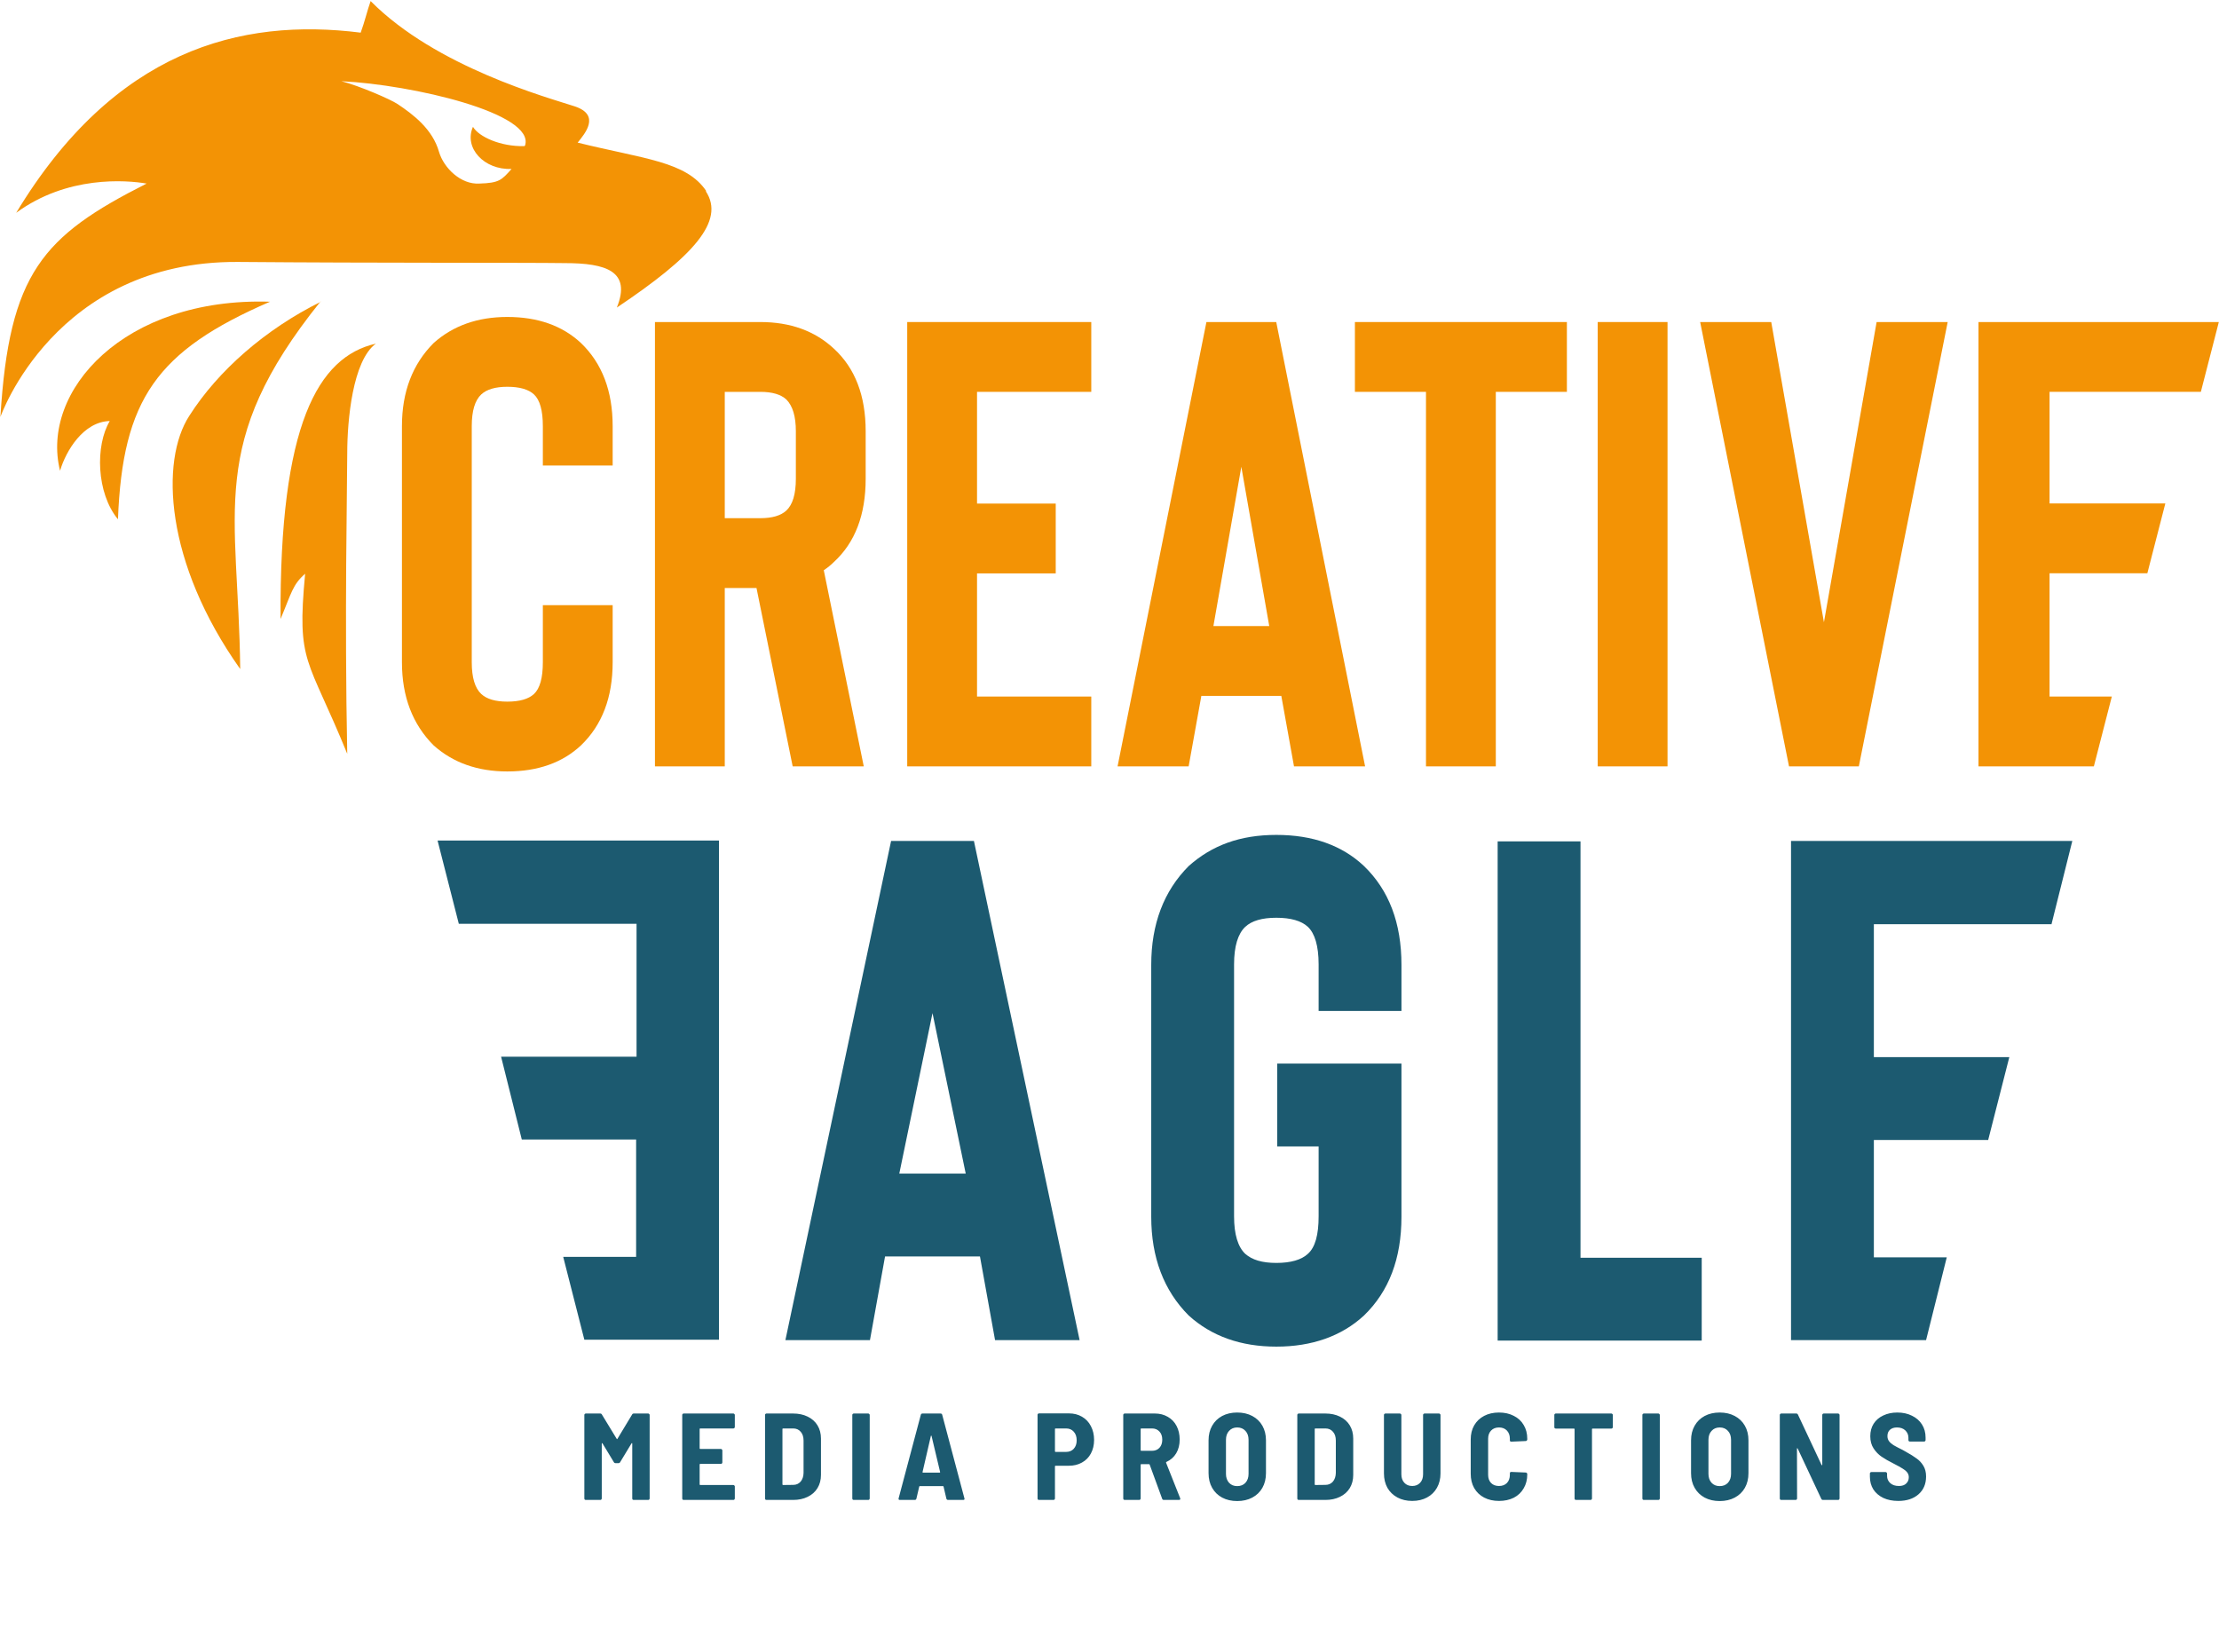
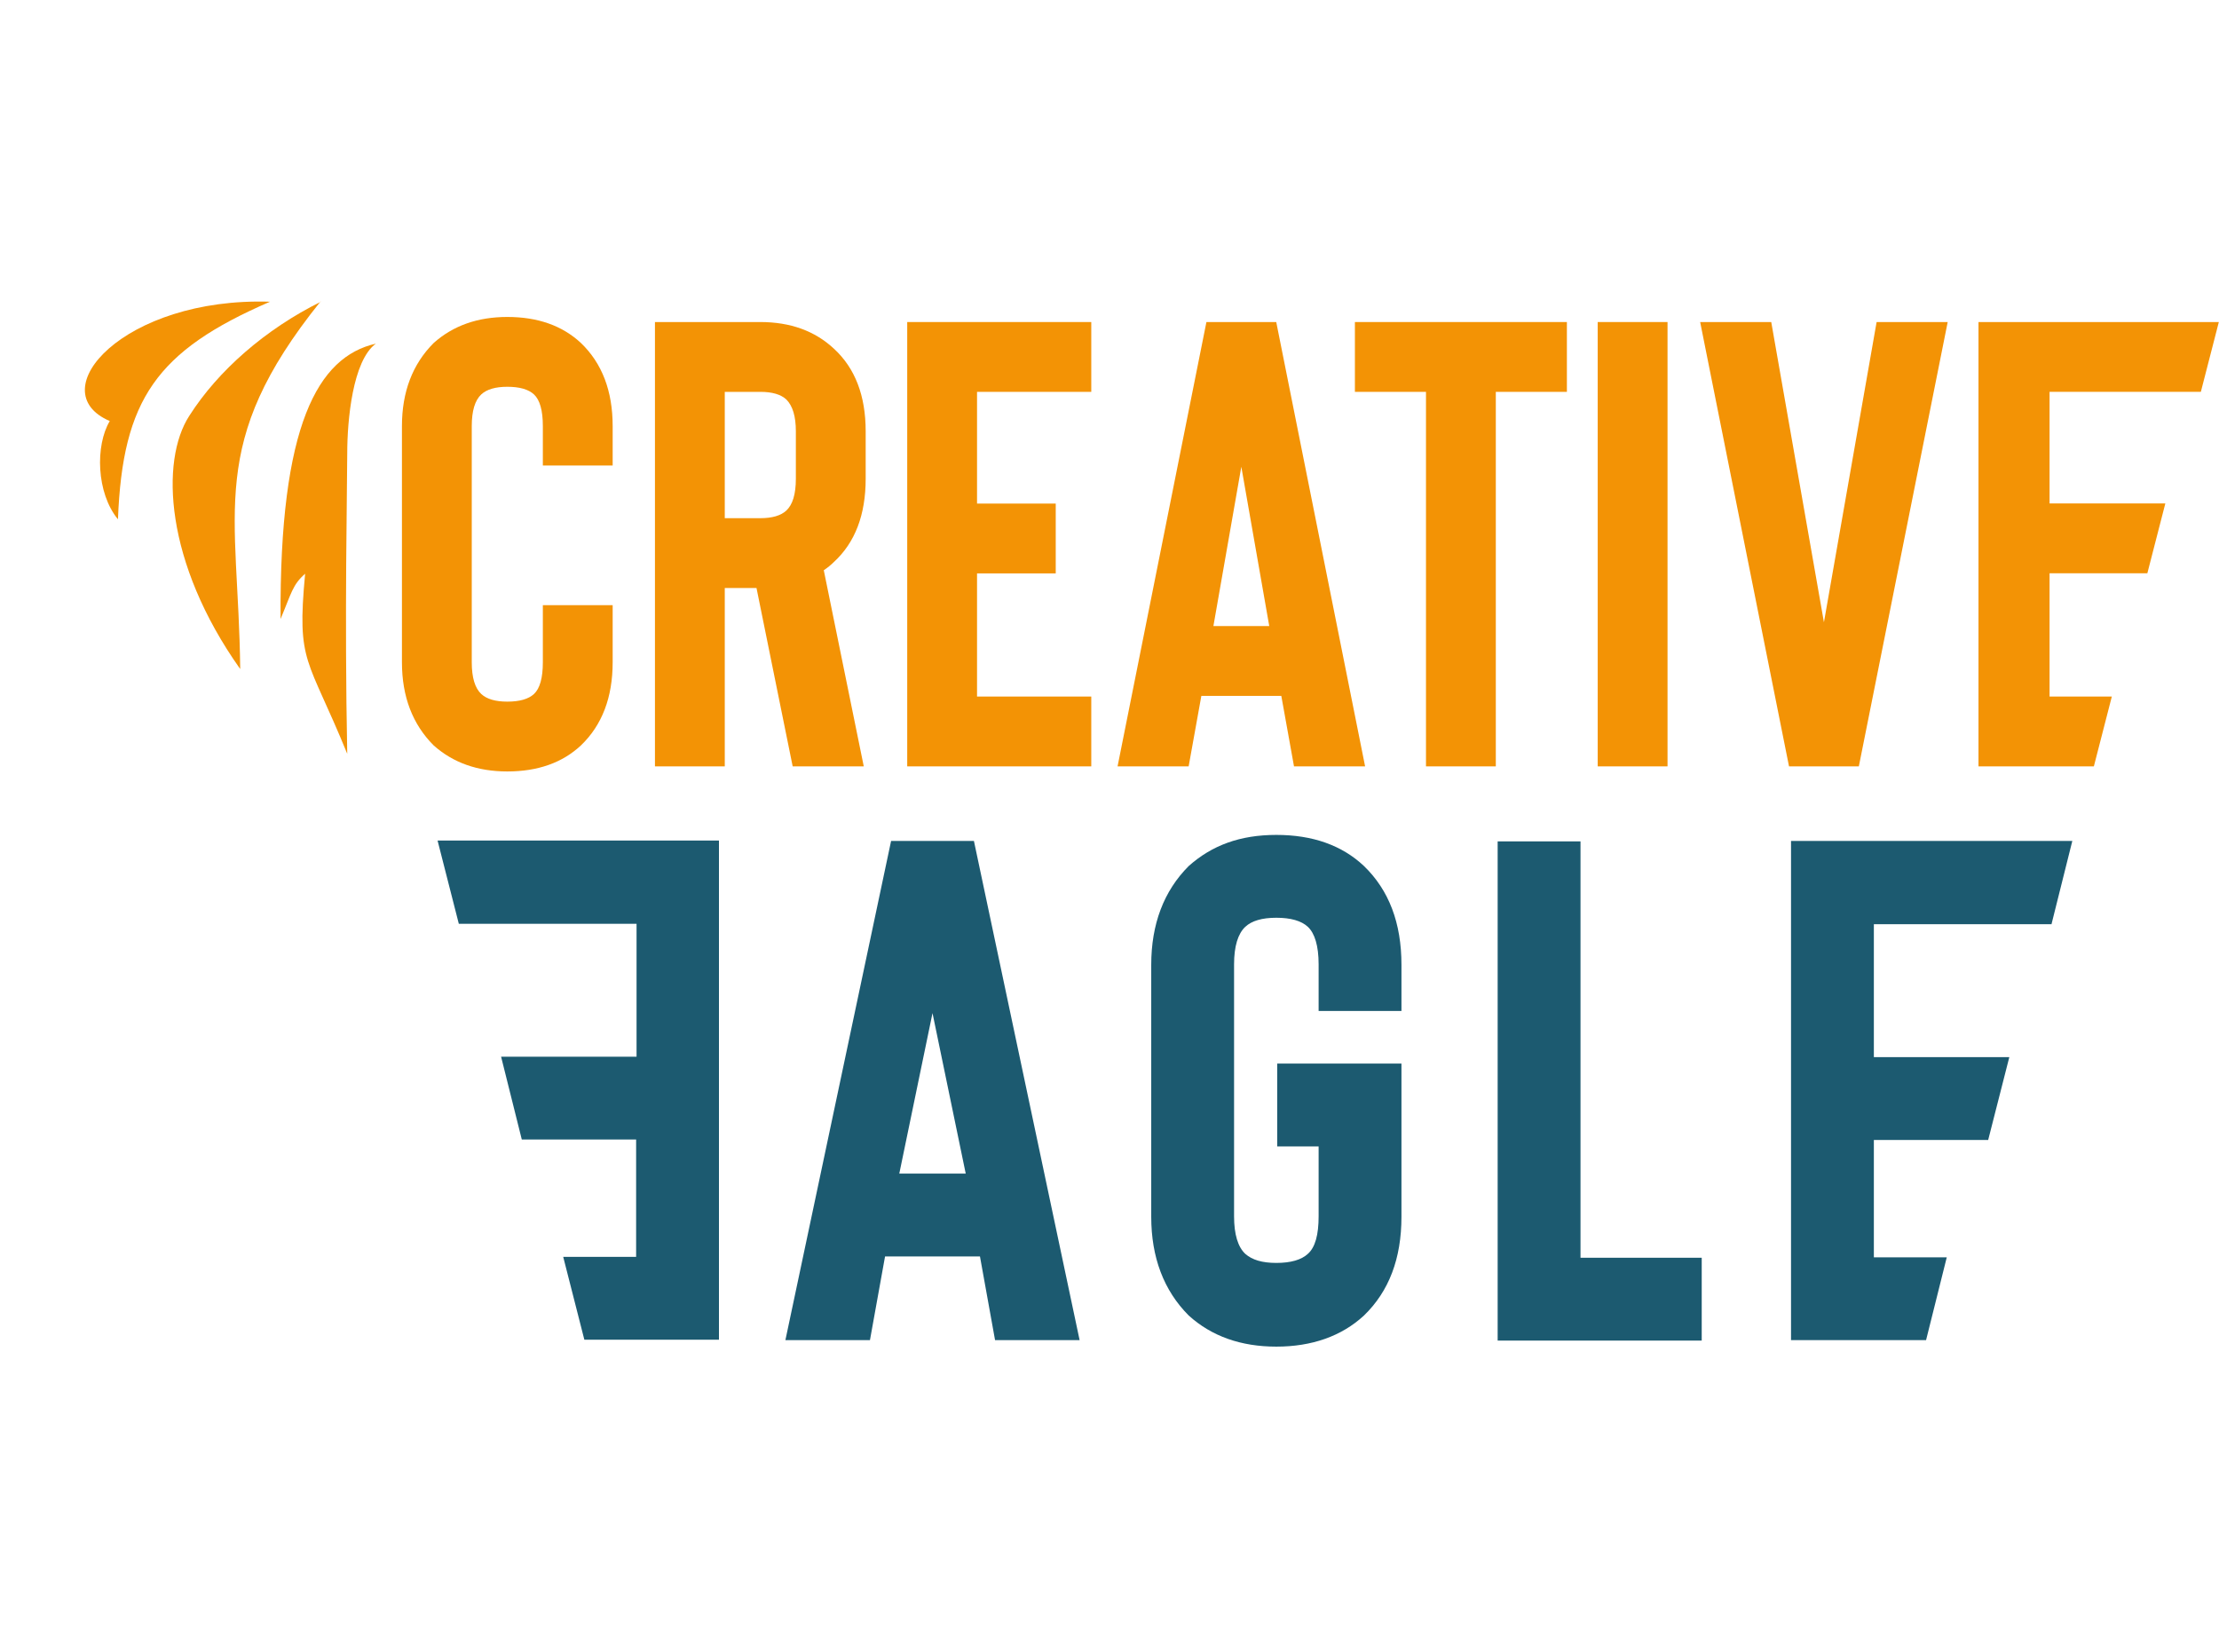
<svg xmlns="http://www.w3.org/2000/svg" width="1789" height="1332" viewBox="0 0 1789 1332" fill="none">
  <path d="M785.196 677.917H718.415L633.2 1080.34H701.372L713.546 1012.86H790.065L802.239 1080.34H870.411L785.196 677.917ZM725.024 946.084L751.805 816.696L778.587 946.084H725.024Z" fill="#1C5A70" />
  <path d="M1129.88 815.305V777.741C1129.88 744.003 1119.79 717.569 1099.62 698.091C1081.88 681.396 1058.23 673.048 1029.01 673.048C999.798 673.048 977.19 681.396 958.408 698.091C938.235 718.264 928.148 745.046 928.148 777.741V980.866C928.148 1013.56 938.235 1040.34 958.408 1060.52C976.842 1077.21 1000.49 1085.56 1029.01 1085.56C1057.54 1085.56 1081.53 1077.21 1099.62 1060.52C1119.79 1041.04 1129.88 1014.6 1129.88 980.866V857.391H1029.71V924.172H1063.1V980.518C1063.1 995.474 1060.32 1005.56 1054.41 1010.78C1049.19 1015.65 1040.49 1018.08 1029.01 1018.08C1017.54 1018.08 1009.54 1015.65 1003.97 1010.78C998.059 1005.21 994.929 995.126 994.929 980.518V777.393C994.929 762.785 998.059 752.698 1003.97 747.133C1009.19 742.264 1017.54 739.829 1029.01 739.829C1040.49 739.829 1049.19 742.264 1054.41 747.133C1059.97 752.35 1063.1 762.437 1063.1 777.393V814.957H1129.88V815.305Z" fill="#1C5A70" />
  <path d="M1274.23 1013.56V678.265H1207.44V1080.69H1371.96V1013.91H1274.23V1013.56Z" fill="#1C5A70" />
  <path d="M1654.04 744.698L1670.74 677.917H1443.96V1080.34H1552.83L1569.52 1013.56H1510.74V918.954H1602.91L1619.95 852.173H1510.74V745.046H1654.04V744.698Z" fill="#1C5A70" />
  <path d="M352.86 677.918L369.903 744.699H513.204V851.826H403.989L420.684 918.607H512.856V1013.21H454.075L471.118 1079.99H579.636V677.57H352.86V677.918Z" fill="#1C5A70" />
  <path d="M1512.96 259.603H1570.27L1498.63 617.797H1442.34L1370.7 259.603H1428.01L1470.49 501.64L1512.96 259.603Z" fill="#F39305" />
  <path d="M1774.37 315.876L1788.86 259.603H1595.1V617.797H1688.11L1702.59 561.524H1652.39V462.119H1731.24L1745.73 405.846H1652.39V315.876H1774.71H1774.37Z" fill="#F39305" />
  <path d="M1344.39 259.603V617.797H1288.1V259.603H1344.39Z" fill="#F39305" />
  <path d="M1263.26 315.891H1205.95V617.797H1149.66V315.891H1092.35V259.603H1263.26V315.891Z" fill="#F39305" />
  <path d="M1033.02 560.998H968.546L958.312 617.797H901.001L972.64 259.603H1028.93L1100.57 617.797H1043.25L1033.02 560.998ZM1023.3 504.71L1000.78 376.272L978.268 504.71H1023.3Z" fill="#F39305" />
  <path d="M787.702 315.891V405.951H851.154V462.238H787.702V561.509H879.809V617.797H731.415V259.603H879.809V315.891H787.702Z" fill="#F39305" />
  <path d="M696.385 617.797H639.074L609.907 474.008H584.321V617.797H528.034V259.603H612.977C637.197 259.603 656.983 266.767 672.335 281.095C689.391 296.787 697.92 318.961 697.92 347.617V385.994C697.92 414.991 689.391 437.335 672.335 453.028C669.947 455.416 667.217 457.633 664.147 459.68L696.385 617.797ZM641.632 347.617C641.632 335.677 639.074 327.148 633.957 322.031C629.522 317.938 622.529 315.891 612.977 315.891H584.321V417.72H612.977C622.529 417.72 629.522 415.673 633.957 411.58C639.074 406.804 641.632 398.275 641.632 385.994V347.617Z" fill="#F39305" />
  <path d="M468.355 600.912C453.345 614.899 433.559 621.892 408.997 621.892C385.118 621.892 365.332 614.899 349.639 600.912C332.583 583.856 324.054 561.511 324.054 533.879V343.525C324.054 315.893 332.583 293.548 349.639 276.491C365.332 262.505 385.118 255.511 408.997 255.511C433.559 255.511 453.345 262.505 468.355 276.491C485.412 292.866 493.94 315.21 493.94 343.525V375.25H437.653V343.525C437.653 330.903 435.265 322.374 430.489 317.939C426.054 313.846 418.89 311.799 408.997 311.799C399.445 311.799 392.452 313.846 388.017 317.939C382.9 322.715 380.342 331.244 380.342 343.525V533.879C380.342 546.16 382.9 554.688 388.017 559.464C392.452 563.558 399.445 565.605 408.997 565.605C418.89 565.605 426.054 563.558 430.489 559.464C435.265 555.029 437.653 546.501 437.653 533.879V487.826H493.94V533.879C493.94 562.193 485.412 584.538 468.355 600.912Z" fill="#F39305" />
-   <path d="M569.458 154.106C553.426 130.058 519.005 128.172 465.723 114.969C471.381 107.896 484.583 92.808 463.365 85.735C441.675 78.662 351.614 54.143 298.804 0.861C295.974 8.876 294.088 17.364 290.788 26.323C193.654 14.063 92.276 40.468 13.061 171.552C54.083 141.374 101.707 145.147 118.21 147.976C34.279 190.413 7.402 220.119 0.33 336.113C0.33 336.113 44.181 210.217 191.768 211.16C304.462 212.103 421.871 211.631 455.349 212.103C488.827 212.103 509.103 218.704 497.315 247.939C558.613 206.916 585.018 178.153 568.986 154.106H569.458ZM422.814 117.798C403.482 118.27 386.035 110.254 381.32 102.238C373.776 119.213 390.279 137.131 412.44 136.188C404.425 145.147 402.538 147.504 386.507 147.976C371.418 148.919 357.744 135.245 353.972 122.514C348.785 104.124 333.225 92.336 320.494 83.849C314.835 80.076 289.845 69.231 275.227 65.459C332.753 68.288 431.773 91.393 423.285 117.327L422.814 117.798Z" fill="#F39305" />
-   <path d="M217.692 243.222C126.216 282.83 98.868 321.967 95.096 418.629C77.649 397.41 76.706 359.217 88.494 339.413C67.276 339.884 53.13 363.461 48.415 379.492C32.383 315.365 99.811 239.45 217.692 243.222Z" fill="#F39305" />
+   <path d="M217.692 243.222C126.216 282.83 98.868 321.967 95.096 418.629C77.649 397.41 76.706 359.217 88.494 339.413C32.383 315.365 99.811 239.45 217.692 243.222Z" fill="#F39305" />
  <path d="M258.262 243.223C166.315 357.803 192.249 411.085 193.663 539.339C132.837 453.522 129.065 371.477 152.641 335.169C175.746 298.862 213.939 265.384 258.734 243.223H258.262Z" fill="#F39305" />
  <path d="M226.192 499.001C225.235 342.337 256.295 287.68 303.019 277.015C284.322 290.678 279.953 338.723 279.953 365.23C279.953 391.738 277.691 496.469 279.953 607.677C247.889 528.934 239.142 535.637 245.998 462.5C235.88 471.406 235.126 477.706 226.192 499.001Z" fill="#F39305" />
-   <path d="M509.633 1140.27C509.898 1139.74 510.363 1139.48 511.027 1139.48H522.572C522.904 1139.48 523.169 1139.61 523.369 1139.87C523.634 1140.07 523.767 1140.34 523.767 1140.67V1207.96C523.767 1208.29 523.634 1208.59 523.369 1208.85C523.169 1209.05 522.904 1209.15 522.572 1209.15H510.927C510.595 1209.15 510.297 1209.05 510.031 1208.85C509.832 1208.59 509.733 1208.29 509.733 1207.96V1163.76C509.733 1163.5 509.666 1163.36 509.534 1163.36C509.401 1163.3 509.268 1163.36 509.135 1163.56L499.978 1178.69C499.713 1179.22 499.249 1179.49 498.585 1179.49H496.296C495.632 1179.49 495.168 1179.22 494.902 1178.69L485.745 1163.56C485.613 1163.36 485.48 1163.3 485.347 1163.36C485.214 1163.36 485.148 1163.5 485.148 1163.76V1207.96C485.148 1208.29 485.015 1208.59 484.75 1208.85C484.551 1209.05 484.285 1209.15 483.954 1209.15H472.308C471.977 1209.15 471.678 1209.05 471.413 1208.85C471.214 1208.59 471.114 1208.29 471.114 1207.96V1140.67C471.114 1140.34 471.214 1140.07 471.413 1139.87C471.678 1139.61 471.977 1139.48 472.308 1139.48H483.854C484.518 1139.48 484.982 1139.74 485.248 1140.27L497.192 1159.88C497.391 1160.28 497.59 1160.28 497.789 1159.88L509.633 1140.27ZM592.43 1150.33C592.43 1150.66 592.297 1150.96 592.032 1151.22C591.833 1151.42 591.567 1151.52 591.236 1151.52H564.561C564.229 1151.52 564.063 1151.69 564.063 1152.02V1167.54C564.063 1167.88 564.229 1168.04 564.561 1168.04H581.183C581.515 1168.04 581.78 1168.18 581.979 1168.44C582.244 1168.64 582.377 1168.91 582.377 1169.24V1178.89C582.377 1179.22 582.244 1179.52 581.979 1179.79C581.78 1179.99 581.515 1180.09 581.183 1180.09H564.561C564.229 1180.09 564.063 1180.25 564.063 1180.58V1196.61C564.063 1196.94 564.229 1197.11 564.561 1197.11H591.236C591.567 1197.11 591.833 1197.24 592.032 1197.5C592.297 1197.7 592.43 1197.97 592.43 1198.3V1207.96C592.43 1208.29 592.297 1208.59 592.032 1208.85C591.833 1209.05 591.567 1209.15 591.236 1209.15H551.224C550.892 1209.15 550.593 1209.05 550.328 1208.85C550.129 1208.59 550.029 1208.29 550.029 1207.96V1140.67C550.029 1140.34 550.129 1140.07 550.328 1139.87C550.593 1139.61 550.892 1139.48 551.224 1139.48H591.236C591.567 1139.48 591.833 1139.61 592.032 1139.87C592.297 1140.07 592.43 1140.34 592.43 1140.67V1150.33ZM617.984 1209.15C617.652 1209.15 617.354 1209.05 617.088 1208.85C616.889 1208.59 616.79 1208.29 616.79 1207.96V1140.67C616.79 1140.34 616.889 1140.07 617.088 1139.87C617.354 1139.61 617.652 1139.48 617.984 1139.48H639.384C643.829 1139.48 647.744 1140.31 651.128 1141.97C654.579 1143.62 657.233 1145.98 659.091 1149.03C660.949 1152.08 661.878 1155.63 661.878 1159.68V1188.94C661.878 1192.99 660.949 1196.54 659.091 1199.59C657.233 1202.65 654.579 1205 651.128 1206.66C647.744 1208.32 643.829 1209.15 639.384 1209.15H617.984ZM630.824 1196.61C630.824 1196.94 630.99 1197.11 631.321 1197.11L639.483 1197.01C641.938 1197.01 643.929 1196.14 645.455 1194.42C646.981 1192.63 647.777 1190.27 647.844 1187.35V1161.27C647.844 1158.29 647.081 1155.93 645.555 1154.21C644.028 1152.42 642.005 1151.52 639.483 1151.52H631.321C630.99 1151.52 630.824 1151.69 630.824 1152.02V1196.61ZM688.341 1209.15C688.009 1209.15 687.711 1209.05 687.445 1208.85C687.246 1208.59 687.147 1208.29 687.147 1207.96V1140.67C687.147 1140.34 687.246 1140.07 687.445 1139.87C687.711 1139.61 688.009 1139.48 688.341 1139.48H699.986C700.318 1139.48 700.583 1139.61 700.783 1139.87C701.048 1140.07 701.181 1140.34 701.181 1140.67V1207.96C701.181 1208.29 701.048 1208.59 700.783 1208.85C700.583 1209.05 700.318 1209.15 699.986 1209.15H688.341ZM764.393 1209.15C763.663 1209.15 763.199 1208.82 763 1208.15L760.71 1198.4C760.644 1198.13 760.478 1198 760.213 1198H741.6C741.335 1198 741.169 1198.13 741.102 1198.4L738.813 1208.15C738.614 1208.82 738.183 1209.15 737.519 1209.15H725.476C724.613 1209.15 724.281 1208.72 724.481 1207.86L742.396 1140.47C742.595 1139.81 743.06 1139.48 743.79 1139.48H758.222C758.952 1139.48 759.416 1139.81 759.615 1140.47L777.531 1207.86L777.631 1208.25C777.631 1208.85 777.266 1209.15 776.536 1209.15H764.393ZM743.79 1186.56C743.723 1186.75 743.757 1186.92 743.889 1187.05C744.022 1187.12 744.155 1187.15 744.287 1187.15H757.426C757.558 1187.15 757.691 1187.12 757.824 1187.05C757.957 1186.92 757.99 1186.75 757.923 1186.56L751.056 1157.69C750.989 1157.43 750.89 1157.29 750.757 1157.29C750.624 1157.29 750.525 1157.43 750.458 1157.69L743.79 1186.56ZM861.77 1139.38C865.751 1139.38 869.268 1140.27 872.32 1142.06C875.439 1143.86 877.828 1146.38 879.487 1149.63C881.212 1152.88 882.074 1156.6 882.074 1160.78C882.074 1164.89 881.212 1168.54 879.487 1171.73C877.828 1174.84 875.439 1177.27 872.32 1178.99C869.268 1180.72 865.751 1181.58 861.77 1181.58H851.02C850.689 1181.58 850.523 1181.74 850.523 1182.08V1207.96C850.523 1208.29 850.39 1208.59 850.125 1208.85C849.925 1209.05 849.66 1209.15 849.328 1209.15H837.683C837.351 1209.15 837.053 1209.05 836.787 1208.85C836.588 1208.59 836.489 1208.29 836.489 1207.96V1140.57C836.489 1140.24 836.588 1139.97 836.787 1139.78C837.053 1139.51 837.351 1139.38 837.683 1139.38H861.77ZM859.481 1170.43C862.068 1170.43 864.125 1169.6 865.652 1167.94C867.244 1166.22 868.04 1163.93 868.04 1161.08C868.04 1158.16 867.244 1155.83 865.652 1154.11C864.125 1152.38 862.068 1151.52 859.481 1151.52H851.02C850.689 1151.52 850.523 1151.69 850.523 1152.02V1169.93C850.523 1170.27 850.689 1170.43 851.02 1170.43H859.481ZM938.335 1209.15C937.605 1209.15 937.141 1208.82 936.942 1208.15L926.889 1180.68C926.756 1180.42 926.59 1180.29 926.391 1180.29H920.121C919.789 1180.29 919.623 1180.45 919.623 1180.78V1207.96C919.623 1208.29 919.49 1208.59 919.225 1208.85C919.026 1209.05 918.76 1209.15 918.429 1209.15H906.783C906.451 1209.15 906.153 1209.05 905.887 1208.85C905.688 1208.59 905.589 1208.29 905.589 1207.96V1140.67C905.589 1140.34 905.688 1140.07 905.887 1139.87C906.153 1139.61 906.451 1139.48 906.783 1139.48H931.069C934.984 1139.48 938.468 1140.37 941.52 1142.16C944.572 1143.89 946.928 1146.34 948.587 1149.53C950.246 1152.71 951.075 1156.36 951.075 1160.48C951.075 1164.72 950.146 1168.41 948.288 1171.53C946.43 1174.64 943.809 1176.97 940.425 1178.49C940.093 1178.63 939.994 1178.86 940.127 1179.19L951.473 1207.76C951.54 1207.89 951.573 1208.05 951.573 1208.25C951.573 1208.85 951.208 1209.15 950.478 1209.15H938.335ZM920.121 1151.52C919.789 1151.52 919.623 1151.69 919.623 1152.02V1169.04C919.623 1169.37 919.789 1169.54 920.121 1169.54H928.78C931.235 1169.54 933.226 1168.74 934.752 1167.15C936.278 1165.49 937.041 1163.3 937.041 1160.58C937.041 1157.79 936.278 1155.6 934.752 1154.01C933.226 1152.35 931.235 1151.52 928.78 1151.52H920.121ZM997.454 1210.05C992.876 1210.05 988.828 1209.12 985.311 1207.26C981.861 1205.4 979.173 1202.78 977.249 1199.4C975.325 1196.01 974.363 1192.06 974.363 1187.55V1161.08C974.363 1156.63 975.325 1152.71 977.249 1149.33C979.173 1145.95 981.861 1143.33 985.311 1141.47C988.828 1139.61 992.876 1138.68 997.454 1138.68C1002.03 1138.68 1006.08 1139.61 1009.6 1141.47C1013.11 1143.33 1015.83 1145.95 1017.76 1149.33C1019.68 1152.71 1020.65 1156.63 1020.65 1161.08V1187.55C1020.65 1192.06 1019.68 1196.01 1017.76 1199.4C1015.83 1202.78 1013.11 1205.4 1009.6 1207.26C1006.08 1209.12 1002.03 1210.05 997.454 1210.05ZM997.454 1198C1000.24 1198 1002.46 1197.11 1004.12 1195.31C1005.78 1193.46 1006.61 1191.07 1006.61 1188.15V1160.68C1006.61 1157.69 1005.78 1155.3 1004.12 1153.51C1002.46 1151.65 1000.24 1150.72 997.454 1150.72C994.734 1150.72 992.544 1151.65 990.885 1153.51C989.226 1155.3 988.397 1157.69 988.397 1160.68V1188.15C988.397 1191.07 989.226 1193.46 990.885 1195.31C992.544 1197.11 994.734 1198 997.454 1198ZM1047.11 1209.15C1046.78 1209.15 1046.48 1209.05 1046.21 1208.85C1046.01 1208.59 1045.91 1208.29 1045.91 1207.96V1140.67C1045.91 1140.34 1046.01 1140.07 1046.21 1139.87C1046.48 1139.61 1046.78 1139.48 1047.11 1139.48H1068.51C1072.95 1139.48 1076.87 1140.31 1080.25 1141.97C1083.7 1143.62 1086.36 1145.98 1088.22 1149.03C1090.07 1152.08 1091 1155.63 1091 1159.68V1188.94C1091 1192.99 1090.07 1196.54 1088.22 1199.59C1086.36 1202.65 1083.7 1205 1080.25 1206.66C1076.87 1208.32 1072.95 1209.15 1068.51 1209.15H1047.11ZM1059.95 1196.61C1059.95 1196.94 1060.11 1197.11 1060.45 1197.11L1068.61 1197.01C1071.06 1197.01 1073.05 1196.14 1074.58 1194.42C1076.11 1192.63 1076.9 1190.27 1076.97 1187.35V1161.27C1076.97 1158.29 1076.2 1155.93 1074.68 1154.21C1073.15 1152.42 1071.13 1151.52 1068.61 1151.52H1060.45C1060.11 1151.52 1059.95 1151.69 1059.95 1152.02V1196.61ZM1138.57 1209.95C1134.05 1209.95 1130.07 1209.02 1126.62 1207.16C1123.17 1205.3 1120.48 1202.71 1118.56 1199.4C1116.7 1196.01 1115.77 1192.13 1115.77 1187.75V1140.67C1115.77 1140.34 1115.87 1140.07 1116.07 1139.87C1116.34 1139.61 1116.64 1139.48 1116.97 1139.48H1128.61C1128.94 1139.48 1129.21 1139.61 1129.41 1139.87C1129.67 1140.07 1129.81 1140.34 1129.81 1140.67V1188.45C1129.81 1191.3 1130.6 1193.59 1132.2 1195.31C1133.79 1197.04 1135.91 1197.9 1138.57 1197.9C1141.22 1197.9 1143.34 1197.04 1144.94 1195.31C1146.53 1193.59 1147.32 1191.3 1147.32 1188.45V1140.67C1147.32 1140.34 1147.42 1140.07 1147.62 1139.87C1147.89 1139.61 1148.19 1139.48 1148.52 1139.48H1160.16C1160.5 1139.48 1160.76 1139.61 1160.96 1139.87C1161.23 1140.07 1161.36 1140.34 1161.36 1140.67V1187.75C1161.36 1192.13 1160.4 1196.01 1158.47 1199.4C1156.61 1202.71 1153.96 1205.3 1150.51 1207.16C1147.06 1209.02 1143.08 1209.95 1138.57 1209.95ZM1208.52 1209.95C1204.01 1209.95 1200.02 1209.05 1196.57 1207.26C1193.12 1205.47 1190.44 1202.91 1188.51 1199.59C1186.65 1196.28 1185.72 1192.43 1185.72 1188.05V1160.38C1185.72 1156.07 1186.65 1152.28 1188.51 1149.03C1190.44 1145.71 1193.12 1143.16 1196.57 1141.37C1200.02 1139.58 1204.01 1138.68 1208.52 1138.68C1213.03 1138.68 1217.01 1139.58 1220.46 1141.37C1223.91 1143.09 1226.57 1145.55 1228.42 1148.73C1230.35 1151.92 1231.31 1155.63 1231.31 1159.88V1160.38C1231.31 1160.71 1231.18 1161.01 1230.91 1161.27C1230.71 1161.54 1230.45 1161.67 1230.12 1161.67L1218.47 1162.17C1217.67 1162.17 1217.28 1161.81 1217.28 1161.08V1159.78C1217.28 1157.06 1216.48 1154.87 1214.89 1153.21C1213.3 1151.55 1211.17 1150.72 1208.52 1150.72C1205.86 1150.72 1203.74 1151.55 1202.15 1153.21C1200.56 1154.87 1199.76 1157.06 1199.76 1159.78V1188.94C1199.76 1191.66 1200.56 1193.85 1202.15 1195.51C1203.74 1197.11 1205.86 1197.9 1208.52 1197.9C1211.17 1197.9 1213.3 1197.11 1214.89 1195.51C1216.48 1193.85 1217.28 1191.66 1217.28 1188.94V1187.65C1217.28 1186.92 1217.67 1186.56 1218.47 1186.56L1230.12 1187.05C1230.45 1187.05 1230.71 1187.19 1230.91 1187.45C1231.18 1187.65 1231.31 1187.92 1231.31 1188.25V1188.55C1231.31 1192.79 1230.35 1196.54 1228.42 1199.79C1226.57 1203.04 1223.91 1205.57 1220.46 1207.36C1217.01 1209.08 1213.03 1209.95 1208.52 1209.95ZM1299.11 1139.48C1299.45 1139.48 1299.71 1139.61 1299.91 1139.87C1300.18 1140.07 1300.31 1140.34 1300.31 1140.67V1150.43C1300.31 1150.76 1300.18 1151.06 1299.91 1151.32C1299.71 1151.52 1299.45 1151.62 1299.11 1151.62H1283.99C1283.65 1151.62 1283.49 1151.79 1283.49 1152.12V1207.96C1283.49 1208.29 1283.36 1208.59 1283.09 1208.85C1282.89 1209.05 1282.63 1209.15 1282.29 1209.15H1270.65C1270.32 1209.15 1270.02 1209.05 1269.75 1208.85C1269.55 1208.59 1269.45 1208.29 1269.45 1207.96V1152.12C1269.45 1151.79 1269.29 1151.62 1268.96 1151.62H1254.33C1253.99 1151.62 1253.69 1151.52 1253.43 1151.32C1253.23 1151.06 1253.13 1150.76 1253.13 1150.43V1140.67C1253.13 1140.34 1253.23 1140.07 1253.43 1139.87C1253.69 1139.61 1253.99 1139.48 1254.33 1139.48H1299.11ZM1325.33 1209.15C1325 1209.15 1324.7 1209.05 1324.43 1208.85C1324.23 1208.59 1324.13 1208.29 1324.13 1207.96V1140.67C1324.13 1140.34 1324.23 1140.07 1324.43 1139.87C1324.7 1139.61 1325 1139.48 1325.33 1139.48H1336.97C1337.31 1139.48 1337.57 1139.61 1337.77 1139.87C1338.04 1140.07 1338.17 1140.34 1338.17 1140.67V1207.96C1338.17 1208.29 1338.04 1208.59 1337.77 1208.85C1337.57 1209.05 1337.31 1209.15 1336.97 1209.15H1325.33ZM1386.45 1210.05C1381.87 1210.05 1377.82 1209.12 1374.31 1207.26C1370.86 1205.4 1368.17 1202.78 1366.25 1199.4C1364.32 1196.01 1363.36 1192.06 1363.36 1187.55V1161.08C1363.36 1156.63 1364.32 1152.71 1366.25 1149.33C1368.17 1145.95 1370.86 1143.33 1374.31 1141.47C1377.82 1139.61 1381.87 1138.68 1386.45 1138.68C1391.03 1138.68 1395.08 1139.61 1398.59 1141.47C1402.11 1143.33 1404.83 1145.95 1406.75 1149.33C1408.68 1152.71 1409.64 1156.63 1409.64 1161.08V1187.55C1409.64 1192.06 1408.68 1196.01 1406.75 1199.4C1404.83 1202.78 1402.11 1205.4 1398.59 1207.26C1395.08 1209.12 1391.03 1210.05 1386.45 1210.05ZM1386.45 1198C1389.24 1198 1391.46 1197.11 1393.12 1195.31C1394.78 1193.46 1395.61 1191.07 1395.61 1188.15V1160.68C1395.61 1157.69 1394.78 1155.3 1393.12 1153.51C1391.46 1151.65 1389.24 1150.72 1386.45 1150.72C1383.73 1150.72 1381.54 1151.65 1379.88 1153.51C1378.22 1155.3 1377.39 1157.69 1377.39 1160.68V1188.15C1377.39 1191.07 1378.22 1193.46 1379.88 1195.31C1381.54 1197.11 1383.73 1198 1386.45 1198ZM1469.15 1140.67C1469.15 1140.34 1469.25 1140.07 1469.45 1139.87C1469.71 1139.61 1470.01 1139.48 1470.34 1139.48H1481.89C1482.22 1139.48 1482.49 1139.61 1482.69 1139.87C1482.95 1140.07 1483.08 1140.34 1483.08 1140.67V1207.96C1483.08 1208.29 1482.95 1208.59 1482.69 1208.85C1482.49 1209.05 1482.22 1209.15 1481.89 1209.15H1469.75C1469.08 1209.15 1468.62 1208.85 1468.35 1208.25L1449.34 1167.74C1449.21 1167.54 1449.08 1167.45 1448.94 1167.45C1448.81 1167.45 1448.75 1167.58 1448.75 1167.84L1448.84 1207.96C1448.84 1208.29 1448.71 1208.59 1448.45 1208.85C1448.25 1209.05 1447.98 1209.15 1447.65 1209.15H1436.1C1435.77 1209.15 1435.47 1209.05 1435.21 1208.85C1435.01 1208.59 1434.91 1208.29 1434.91 1207.96V1140.67C1434.91 1140.34 1435.01 1140.07 1435.21 1139.87C1435.47 1139.61 1435.77 1139.48 1436.1 1139.48H1448.15C1448.81 1139.48 1449.28 1139.78 1449.54 1140.37L1468.55 1180.88C1468.68 1181.08 1468.82 1181.18 1468.95 1181.18C1469.08 1181.18 1469.15 1181.05 1469.15 1180.78V1140.67ZM1530.45 1209.95C1525.87 1209.95 1521.85 1209.15 1518.4 1207.56C1514.95 1205.9 1512.26 1203.61 1510.34 1200.69C1508.48 1197.7 1507.55 1194.29 1507.55 1190.44V1187.85C1507.55 1187.52 1507.65 1187.25 1507.85 1187.05C1508.12 1186.79 1508.42 1186.66 1508.75 1186.66H1520.19C1520.53 1186.66 1520.79 1186.79 1520.99 1187.05C1521.26 1187.25 1521.39 1187.52 1521.39 1187.85V1189.74C1521.39 1192.06 1522.25 1194.02 1523.98 1195.61C1525.7 1197.14 1528.02 1197.9 1530.94 1197.9C1533.53 1197.9 1535.49 1197.24 1536.82 1195.91C1538.21 1194.58 1538.91 1192.89 1538.91 1190.84C1538.91 1189.31 1538.47 1188.02 1537.61 1186.95C1536.75 1185.83 1535.52 1184.8 1533.93 1183.87C1532.4 1182.87 1530.01 1181.55 1526.76 1179.89C1522.78 1177.9 1519.53 1176.04 1517.01 1174.31C1514.49 1172.59 1512.33 1170.36 1510.54 1167.64C1508.75 1164.92 1507.85 1161.64 1507.85 1157.79C1507.85 1153.94 1508.75 1150.59 1510.54 1147.74C1512.4 1144.82 1514.99 1142.6 1518.3 1141.07C1521.62 1139.48 1525.4 1138.68 1529.65 1138.68C1534.1 1138.68 1538.04 1139.54 1541.49 1141.27C1544.94 1142.93 1547.63 1145.28 1549.56 1148.34C1551.48 1151.39 1552.44 1154.9 1552.44 1158.89V1160.88C1552.44 1161.21 1552.31 1161.51 1552.04 1161.77C1551.85 1161.97 1551.58 1162.07 1551.25 1162.07H1539.8C1539.47 1162.07 1539.17 1161.97 1538.91 1161.77C1538.71 1161.51 1538.61 1161.21 1538.61 1160.88V1159.08C1538.61 1156.7 1537.78 1154.71 1536.12 1153.11C1534.46 1151.52 1532.2 1150.72 1529.35 1150.72C1526.96 1150.72 1525.07 1151.35 1523.68 1152.62C1522.35 1153.81 1521.69 1155.5 1521.69 1157.69C1521.69 1159.22 1522.09 1160.54 1522.88 1161.67C1523.68 1162.8 1524.91 1163.9 1526.56 1164.96C1528.22 1165.95 1530.74 1167.28 1534.13 1168.94L1536.22 1170.13C1540.07 1172.26 1543.05 1174.11 1545.18 1175.71C1547.37 1177.23 1549.19 1179.19 1550.65 1181.58C1552.11 1183.97 1552.84 1186.85 1552.84 1190.24C1552.84 1196.28 1550.78 1201.09 1546.67 1204.67C1542.62 1208.19 1537.21 1209.95 1530.45 1209.95Z" fill="#1C5A70" />
</svg>